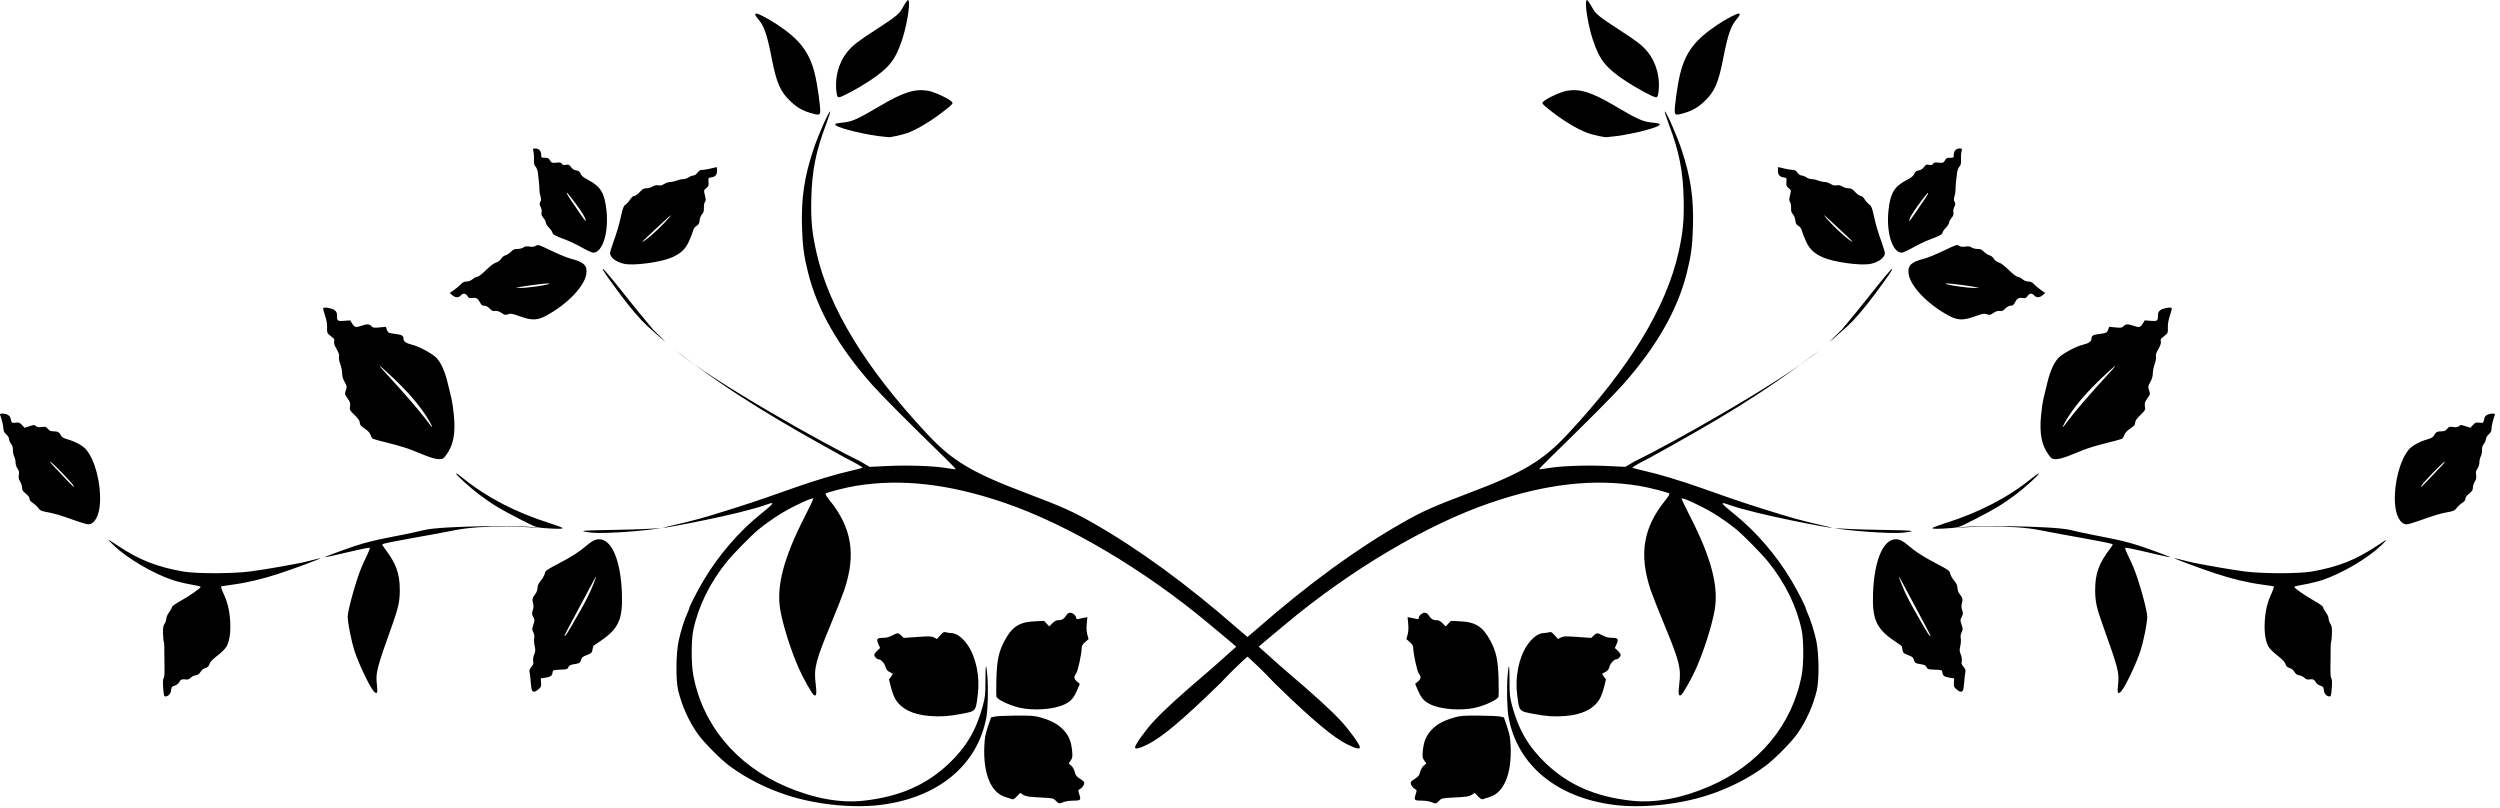
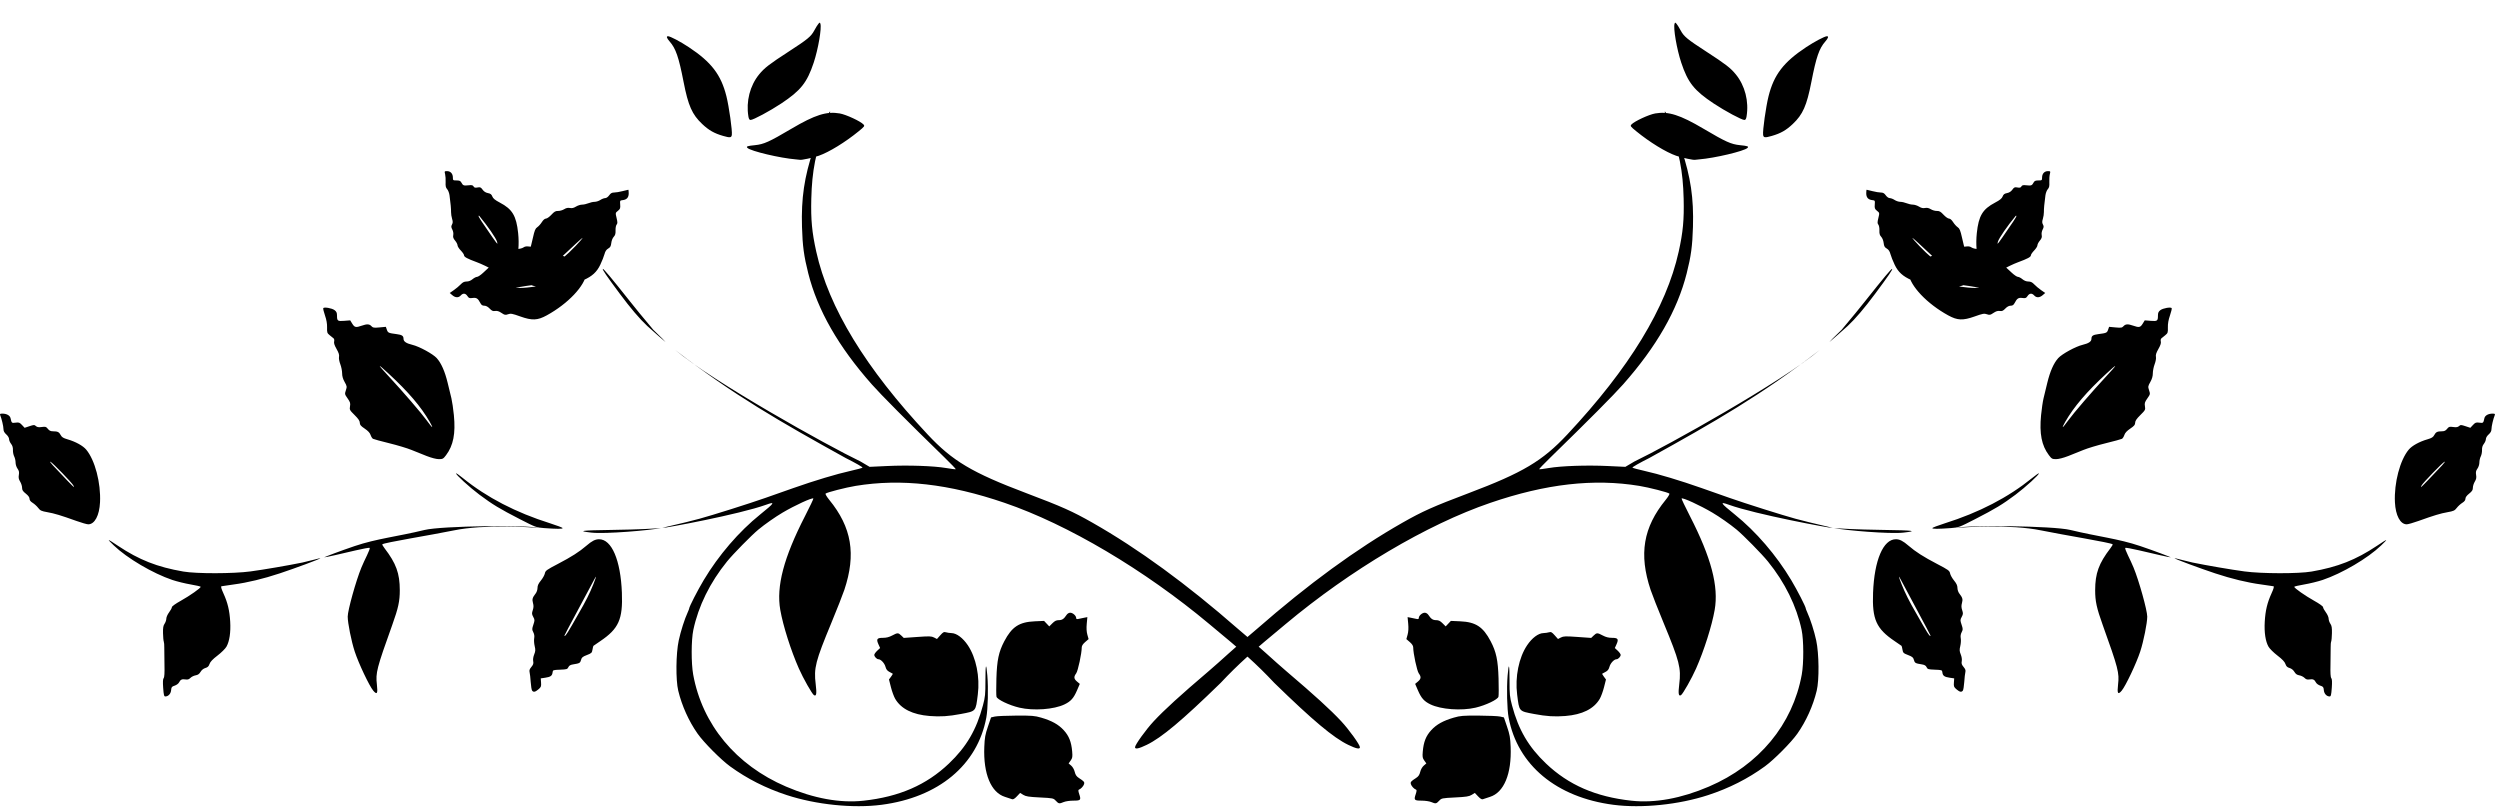
<svg xmlns="http://www.w3.org/2000/svg" xmlns:ns1="http://www.inkscape.org/namespaces/inkscape" xmlns:ns2="http://sodipodi.sourceforge.net/DTD/sodipodi-0.dtd" xmlns:xlink="http://www.w3.org/1999/xlink" width="46.64mm" height="15.071mm" viewBox="0 0 165.261 53.4" id="svg4753" version="1.1" ns1:version="0.91 r" ns2:docname="drawing-1.svg">
  <defs id="defs4755" />
  <ns2:namedview id="base" pagecolor="#ffffff" bordercolor="#666666" borderopacity="1.0" ns1:pageopacity="0.0" ns1:pageshadow="2" ns1:zoom="1" ns1:cx="-82.477886" ns1:cy="35.271421" ns1:document-units="px" ns1:current-layer="layer1" showgrid="false" fit-margin-top="0" fit-margin-left="0" fit-margin-right="0" fit-margin-bottom="0" ns1:window-width="1366" ns1:window-height="735" ns1:window-x="0" ns1:window-y="0" ns1:window-maximized="1" />
  <g ns1:label="Layer 1" ns1:groupmode="layer" id="layer1" transform="translate(-205.941,-514.234)">
    <g id="g4156" transform="matrix(0.205,0,0,0.205,205.925,514.208)">
-       <path ns2:nodetypes="csssccsscsssssssssssssssssscssssssssssssscsssscccccsscssssssssssssccssccccssscsscscccccscssscscsscscssssscsssscsscsscssscccccsscccsssssssccccssssccscccsssssscscssssssssscsscssssssscccsssscccscsssscsscsssssscccccsccccssscsssssscsscsssscsssccsccsssssssssscscsscssscccssssscsssssscsssssssccscssssssscccsssssssscccssscssssscscscsscsscsssscssssssssscscssscccsscssscssssccssscsscssssssssssscssssssssssccsccssscsscsscsscscssssssccsccssssssccsssssscsssssscsccsccsssssscssssssscccccssccsssssssssssssscsssssssscsssss" ns1:connector-curvature="0" id="path4138" d="m 414.993,216.662 c 8.999,7.658 14.152,12.357 17.571,16.028 2.508,2.692 6.036,7.59 6.036,8.38 0,0.727 -1.191,0.486 -3.775,-0.765 -4.799,-2.323 -11.384,-7.841 -23.837,-19.974 -5.642,-6.011 -10.367,-10.239 -20.922,-18.944 -20.94,-17.516 -45.635,-32.14 -66.066,-39.125 -17.916,-6.125 -33.277,-7.873 -48,-5.463 -3.148,0.515 -9.306,2.094 -9.704,2.489 -0.14,0.138 0.391,1.041 1.18,2.007 7.257,8.887 8.705,17.519 4.871,29.031 -0.499,1.499 -2.386,6.298 -4.194,10.664 -5.137,12.41 -5.684,14.55 -5.046,19.721 0.382,3.093 0.229,4.057 -0.566,3.566 -0.604,-0.374 -3.452,-5.404 -4.852,-8.571 -2.585,-5.848 -5.099,-13.767 -6.001,-18.905 -1.335,-7.603 1.111,-16.874 7.985,-30.272 1.558,-3.037 2.767,-5.588 2.687,-5.668 -0.355,-0.355 -5.916,2.198 -9.91,4.55 -2.358,1.389 -5.727,3.75 -7.826,5.485 -2.214,1.83 -8.124,7.843 -10.1,10.277 -5.492,6.763 -9.257,14.409 -10.876,22.087 -0.686,3.251 -0.708,10.738 -0.043,14.391 2.931,16.103 13.769,29.18 29.926,36.111 8.935,3.833 17.451,5.382 25.02,4.553 11.5,-1.26 20.246,-5.065 27.508,-11.97 5.666,-5.387 8.878,-10.877 10.978,-18.764 0.723,-2.717 0.806,-3.547 0.804,-8.046 -0.003,-5.352 0.246,-5.992 0.617,-1.584 0.348,4.137 0.186,10.821 -0.33,13.577 -2.862,15.294 -15.413,25.729 -33.817,28.114 -9.139,1.184 -21.061,-0.04 -30.51,-3.132 -6.779,-2.219 -12.815,-5.275 -18.3,-9.265 -2.956,-2.151 -8.482,-7.714 -10.473,-10.544 -2.834,-4.029 -5.053,-8.952 -6.242,-13.848 -0.839,-3.454 -0.756,-11.962 0.157,-16.214 0.643,-2.992 1.901,-6.925 2.921,-9.134 0.24,-0.52 0.437,-1.034 0.437,-1.143 0,-0.553 2.714,-5.856 4.689,-9.161 4.815,-8.058 11.371,-15.675 18.261,-21.217 4.623,-3.719 4.918,-4.204 1.886,-3.111 -8.689,3.135 -32.722,7.568 -33.487,7.5 0.935,-0.37 5.806,-1.306 11.951,-2.972 4.154,-1.127 16.107,-4.904 21.3,-6.731 2.062,-0.726 6.112,-2.151 9,-3.168 6.825,-2.402 13.946,-4.542 18.45,-5.544 1.98,-0.441 3.713,-0.911 3.852,-1.046 0.139,-0.135 -2.302,-1.529 -5.423,-3.098 -20.999,-11.623 -36.24,-20.348 -55.016,-34.872 12.335,10.372 49.168,30.9 59.807,35.996 l 2.92,1.72 5.63,-0.266 c 6.806,-0.321 15.071,-0.039 19.08,0.652 1.622,0.279 3.006,0.451 3.076,0.381 0.07,-0.07 -1.524,-1.735 -3.541,-3.701 -12.29,-11.976 -20.532,-20.263 -23.546,-23.674 -10.785,-12.205 -17.477,-23.9 -20.482,-35.793 -1.399,-5.538 -1.838,-8.789 -2.019,-14.939 -0.273,-9.302 0.726,-16.07 3.688,-25.003 1.518,-4.577 5.059,-12.58 5.411,-12.228 0.085,0.085 -0.523,1.96 -1.351,4.168 -3.329,8.883 -4.525,14.917 -4.748,23.945 -0.167,6.795 0.208,10.795 1.602,17.084 3.997,18.028 15.91,37.575 35.926,58.945 8.016,8.558 14.316,12.304 31.834,18.924 11.452,4.328 14.859,5.851 21.327,9.529 14.809,8.423 30.399,19.802 46.874,34.213 7.927,6.62 11.151,9.861 15.741,13.766 z m -74.45,41.684 c -0.783,-0.839 -0.877,-0.858 -5.145,-1.074 -3.627,-0.183 -4.515,-0.323 -5.357,-0.842 l -1.01,-0.622 -1.051,1.114 c -0.711,0.754 -1.209,1.051 -1.54,0.92 -0.269,-0.107 -1.302,-0.449 -2.297,-0.759 -4.513,-1.41 -7.01,-7.443 -6.665,-16.1 0.119,-2.997 0.295,-3.987 1.157,-6.526 l 1.016,-2.993 1.2,-0.278 c 0.66,-0.153 3.765,-0.291 6.9,-0.307 5.082,-0.026 5.954,0.044 8.04,0.649 3.436,0.996 5.602,2.201 7.303,4.062 1.694,1.853 2.449,3.76 2.717,6.856 0.15,1.74 0.088,2.115 -0.488,2.923 l -0.66,0.927 0.827,0.711 c 0.491,0.422 0.956,1.242 1.144,2.018 0.239,0.984 0.576,1.474 1.367,1.986 1.667,1.078 1.84,1.288 1.637,1.988 -0.188,0.649 -1.048,1.555 -1.674,1.764 -0.228,0.076 -0.191,0.518 0.12,1.438 0.647,1.915 0.482,2.1 -1.879,2.1 -1.127,0 -2.511,0.2 -3.108,0.45 -1.457,0.609 -1.633,0.581 -2.553,-0.404 z m -40.693,-27.342 c -5.486,-0.438 -9.204,-2.292 -11.106,-5.537 -0.413,-0.705 -1.034,-2.397 -1.378,-3.76 l -0.627,-2.478 0.657,-0.888 c 0.361,-0.489 0.611,-0.928 0.555,-0.977 -0.056,-0.049 -0.535,-0.309 -1.065,-0.578 -0.706,-0.359 -1.049,-0.806 -1.282,-1.672 -0.311,-1.154 -1.497,-2.414 -2.273,-2.414 -0.531,0 -1.331,-0.842 -1.331,-1.401 0,-0.252 0.424,-0.854 0.941,-1.338 l 0.941,-0.879 -0.53,-1.175 c -0.766,-1.7 -0.493,-2.107 1.415,-2.107 1.117,0 2.004,-0.222 2.996,-0.75 1.752,-0.933 1.964,-0.932 2.95,0.013 l 0.796,0.763 4.409,-0.313 c 3.886,-0.276 4.521,-0.255 5.352,0.174 l 0.943,0.487 1.068,-1.199 c 0.906,-1.017 1.182,-1.164 1.818,-0.967 0.412,0.128 1.233,0.246 1.824,0.262 1.636,0.046 3.657,1.56 5.251,3.935 2.672,3.983 3.926,10.186 3.209,15.874 -0.702,5.57 -0.492,5.329 -5.483,6.279 -3.941,0.75 -6.601,0.921 -10.05,0.646 z m 28.95,-2.685 c -3.298,-0.772 -7.163,-2.619 -7.393,-3.532 -0.1,-0.399 -0.113,-3.045 -0.028,-5.881 0.176,-5.896 0.745,-8.581 2.542,-12.002 2.45,-4.664 4.809,-6.208 9.828,-6.431 l 3,-0.134 0.839,0.887 0.839,0.887 1.006,-1.006 c 0.761,-0.761 1.264,-1.006 2.065,-1.006 1.069,0 1.659,-0.398 2.507,-1.692 0.273,-0.416 0.759,-0.708 1.179,-0.708 0.818,0 1.915,0.965 1.915,1.685 0,0.374 0.188,0.442 0.825,0.298 0.454,-0.103 1.266,-0.272 1.806,-0.375 l 0.981,-0.188 -0.198,2.129 c -0.132,1.42 -0.066,2.6 0.198,3.543 l 0.396,1.414 -1.104,0.954 c -0.728,0.629 -1.104,1.212 -1.104,1.711 0,1.908 -1.218,7.607 -1.792,8.383 -0.834,1.128 -0.767,1.767 0.276,2.647 l 0.89,0.75 -0.905,2.1 c -1.078,2.501 -1.985,3.52 -4.01,4.503 -3.394,1.648 -10.004,2.132 -14.559,1.066 z M 52.695,221.956 c -0.137,-1.926 -0.089,-2.872 0.159,-3.171 0.244,-0.294 0.325,-1.656 0.259,-4.381 -0.052,-2.175 -0.08,-4.629 -0.061,-5.454 0.018,-0.825 -0.055,-1.702 -0.163,-1.95 -0.108,-0.247 -0.218,-1.462 -0.244,-2.7 -0.037,-1.75 0.075,-2.427 0.504,-3.046 0.303,-0.438 0.555,-1.18 0.56,-1.65 0.005,-0.472 0.407,-1.381 0.9,-2.032 0.49,-0.648 0.892,-1.391 0.892,-1.65 2.04e-4,-0.285 1.152,-1.113 2.905,-2.091 2.867,-1.599 6.395,-4.073 6.395,-4.486 0,-0.117 -1.448,-0.457 -3.218,-0.757 -1.77,-0.299 -4.427,-0.95 -5.906,-1.445 -6.276,-2.103 -14.636,-7.027 -18.889,-11.126 -2.405,-2.318 -2.287,-2.31 1.312,0.091 6.846,4.565 12.659,6.856 21.098,8.315 4.223,0.73 16.105,0.709 21.652,-0.038 4.327,-0.583 12.207,-1.935 16.772,-2.876 1.635,-0.337 5.729,-1.467 5.796,-1.399 0.177,0.177 -8.385,3.331 -13.102,4.893 -5.327,1.764 -10.449,3 -14.866,3.585 -1.98,0.262 -3.763,0.524 -3.962,0.581 -0.246,0.071 -0.041,0.806 0.639,2.293 1.37,2.998 1.978,5.541 2.183,9.126 0.198,3.483 -0.227,6.323 -1.208,8.062 -0.358,0.634 -1.657,1.922 -2.886,2.862 -1.569,1.2 -2.336,2.01 -2.575,2.72 -0.257,0.762 -0.585,1.081 -1.333,1.296 -0.619,0.178 -1.205,0.644 -1.557,1.241 -0.406,0.688 -0.85,1.003 -1.584,1.122 -0.561,0.091 -1.316,0.461 -1.677,0.822 -0.497,0.497 -0.891,0.618 -1.623,0.499 -1.119,-0.182 -1.583,0.04 -2.068,0.988 -0.191,0.374 -0.82,0.831 -1.398,1.016 -0.924,0.295 -1.061,0.47 -1.143,1.456 -0.096,1.153 -0.907,2.03 -1.879,2.03 -0.401,0 -0.523,-0.489 -0.683,-2.744 z m 67.749,0.888 c -1.273,-1.506 -4.753,-8.853 -5.985,-12.636 -1.09,-3.345 -2.26,-9.181 -2.258,-11.262 0.001,-2.019 2.667,-11.574 4.407,-15.795 0.408,-0.99 1.227,-2.778 1.819,-3.973 0.593,-1.195 0.982,-2.268 0.866,-2.384 -0.116,-0.116 -2.131,0.242 -4.477,0.796 -5.004,1.181 -9.669,2.257 -10.224,2.257 0.379,-0.215 5.131,-2.04 9.858,-3.638 7.129,-2.41 13.627,-3.032 22.527,-5.191 5.61,-1.361 33.954,-1.64 36.705,-0.644 -2.261,-0.262 -17.397,-1.255 -27.272,0.786 -6.998,1.446 -22.496,3.927 -23.058,4.489 -0.075,0.075 0.253,0.646 0.73,1.269 3.742,4.886 4.905,8.09 4.912,13.534 0.005,3.516 -0.476,5.735 -2.417,11.15 -5.039,14.059 -5.406,15.483 -4.968,19.242 0.341,2.926 0.045,3.433 -1.167,2.001 z m 51.224,-0.018 c -0.168,-0.206 -0.375,-1.455 -0.461,-2.775 -0.086,-1.32 -0.246,-2.748 -0.356,-3.172 -0.151,-0.582 -0.01,-0.999 0.574,-1.692 0.607,-0.721 0.734,-1.12 0.589,-1.844 -0.114,-0.57 0.008,-1.407 0.319,-2.183 0.425,-1.063 0.449,-1.485 0.154,-2.716 -0.192,-0.802 -0.262,-1.923 -0.156,-2.491 0.13,-0.691 0.035,-1.341 -0.286,-1.961 -0.441,-0.853 -0.44,-1.049 0.021,-2.435 0.473,-1.425 0.471,-1.562 -0.038,-2.507 -0.472,-0.876 -0.491,-1.145 -0.153,-2.167 0.288,-0.872 0.305,-1.458 0.068,-2.316 -0.335,-1.215 -0.189,-1.722 0.903,-3.129 0.305,-0.394 0.555,-1.181 0.555,-1.75 0,-0.745 0.305,-1.406 1.088,-2.362 0.599,-0.731 1.176,-1.766 1.283,-2.3 0.178,-0.892 0.528,-1.146 4.237,-3.081 4.329,-2.259 6.905,-3.904 9.141,-5.84 1.787,-1.546 2.874,-2.102 4.112,-2.1 4.071,0.005 6.946,6.753 7.35,17.249 0.33,8.566 -1.024,11.599 -6.96,15.6 -1.155,0.778 -2.155,1.467 -2.222,1.529 -0.067,0.063 -0.203,0.616 -0.303,1.229 -0.166,1.022 -0.317,1.166 -1.811,1.737 -1.367,0.522 -1.67,0.775 -1.876,1.57 -0.256,0.988 -0.484,1.117 -2.524,1.434 -0.906,0.141 -1.323,0.383 -1.563,0.909 -0.298,0.654 -0.532,0.725 -2.664,0.805 -2.286,0.086 -2.339,0.106 -2.43,0.891 -0.124,1.076 -0.646,1.451 -2.365,1.702 l -1.442,0.21 0.095,1.373 c 0.085,1.227 -0.005,1.458 -0.848,2.167 -1.041,0.876 -1.568,0.985 -2.029,0.419 z m 11.539,-18.9 c 0.448,-0.701 1.031,-1.68 1.296,-2.175 0.264,-0.495 1.255,-2.231 2.201,-3.857 2.199,-3.779 3.567,-6.502 4.696,-9.345 1.095,-2.755 1.133,-3.207 0.101,-1.198 -0.424,0.825 -2.712,5.107 -5.086,9.516 -2.374,4.409 -4.316,8.088 -4.316,8.175 0,0.414 0.362,0.049 1.108,-1.116 z M 190.8,171.868 c -4.782,-0.54 -3.387,-0.723 6.6,-0.868 9.565,-0.139 13.545,-0.434 15.786,-0.596 -3.58,0.73 -17.877,1.973 -22.386,1.464 z m -15.3,-1.46 c -2.475,-0.182 -2.705,-0.268 -7.8,-2.885 -6.529,-3.354 -8.773,-4.712 -13.005,-7.87 -3.189,-2.38 -7.826,-6.623 -7.545,-6.904 0.073,-0.073 1.048,0.609 2.166,1.515 7.762,6.286 17.077,11.114 28.227,14.629 2.176,0.686 3.957,1.373 3.957,1.527 0,0.297 -1.855,0.294 -6,-0.012 z M 24.75,168.118 c -5.075,-1.819 -7.113,-2.434 -9.4,-2.837 -1.924,-0.338 -2.295,-0.511 -2.957,-1.38 -0.417,-0.546 -1.215,-1.276 -1.775,-1.622 -0.687,-0.425 -1.018,-0.857 -1.018,-1.329 0,-0.459 -0.414,-1.028 -1.2,-1.651 -0.946,-0.75 -1.2,-1.151 -1.201,-1.9 -6.3e-4,-0.522 -0.279,-1.406 -0.62,-1.964 -0.473,-0.776 -0.573,-1.286 -0.424,-2.168 0.152,-0.902 0.058,-1.345 -0.43,-2.032 -0.359,-0.504 -0.625,-1.344 -0.625,-1.972 0,-0.601 -0.202,-1.484 -0.449,-1.961 -0.247,-0.477 -0.428,-1.4 -0.402,-2.052 0.032,-0.812 -0.157,-1.444 -0.601,-2.008 -0.356,-0.453 -0.648,-1.142 -0.648,-1.531 0,-0.408 -0.381,-1.047 -0.9,-1.509 -0.629,-0.561 -0.901,-1.08 -0.904,-1.727 -0.003,-0.875 -0.573,-3.303 -1.045,-4.45 -0.178,-0.433 -0.054,-0.525 0.702,-0.525 1.37,0 2.438,0.6 2.628,1.476 0.345,1.588 0.369,1.609 1.633,1.44 1.059,-0.142 1.308,-0.051 2.055,0.748 l 0.85,0.91 1.557,-0.517 c 1.43,-0.475 1.601,-0.478 2.089,-0.036 0.4,0.362 0.868,0.435 1.883,0.296 1.211,-0.166 1.416,-0.104 1.968,0.599 0.457,0.58 0.891,0.784 1.674,0.784 1.474,0 1.961,0.242 2.471,1.229 0.342,0.662 0.834,0.969 2.164,1.352 2.611,0.752 5.002,2.068 6.056,3.332 2.828,3.391 4.752,10.719 4.454,16.968 -0.204,4.272 -1.728,7.123 -3.804,7.115 -0.431,-0.002 -2.135,-0.487 -3.785,-1.079 z m -1.037,-11.495 c -0.45,-0.84 -6.595,-7.194 -7.334,-7.583 -0.346,-0.182 -0.01,0.331 0.745,1.139 3.35,3.586 6.664,7.02 6.776,7.02 0.067,0 -0.017,-0.259 -0.187,-0.576 z M 137.7,147.185 c -1.403,-0.547 -3.63,-1.439 -4.95,-1.982 -1.32,-0.543 -4.549,-1.515 -7.176,-2.159 -2.627,-0.644 -4.977,-1.284 -5.223,-1.422 -0.246,-0.138 -0.594,-0.697 -0.774,-1.242 -0.224,-0.679 -0.824,-1.326 -1.902,-2.049 -1.261,-0.846 -1.575,-1.221 -1.575,-1.881 0,-0.602 -0.452,-1.272 -1.676,-2.487 -1.601,-1.588 -1.667,-1.715 -1.48,-2.826 0.169,-1 0.06,-1.356 -0.775,-2.541 -0.946,-1.342 -0.96,-1.41 -0.562,-2.618 0.388,-1.174 0.366,-1.317 -0.399,-2.679 -0.552,-0.981 -0.808,-1.875 -0.808,-2.816 0,-0.758 -0.263,-2.071 -0.585,-2.918 -0.345,-0.908 -0.516,-1.886 -0.417,-2.383 0.123,-0.613 -0.094,-1.302 -0.794,-2.526 -0.671,-1.173 -0.908,-1.902 -0.781,-2.406 0.107,-0.425 0.026,-0.85 -0.196,-1.03 -0.207,-0.169 -0.771,-0.626 -1.253,-1.017 -0.803,-0.651 -0.872,-0.859 -0.826,-2.482 0.034,-1.199 -0.183,-2.45 -0.672,-3.87 -0.397,-1.154 -0.649,-2.216 -0.56,-2.36 0.271,-0.438 2.802,0.004 3.643,0.637 0.616,0.464 0.791,0.853 0.791,1.758 0,1.729 0.188,1.864 2.349,1.691 l 1.906,-0.153 0.672,1.087 c 0.746,1.207 1.161,1.294 3.023,0.637 1.712,-0.604 2.501,-0.567 3.148,0.148 0.478,0.528 0.783,0.576 2.597,0.407 l 2.056,-0.191 0.329,0.945 c 0.345,0.989 0.515,1.065 3.119,1.403 1.764,0.229 2.25,0.557 2.25,1.518 0,0.872 0.875,1.468 2.85,1.939 2.233,0.533 6.639,2.935 7.859,4.285 1.455,1.611 2.627,4.264 3.531,7.996 l 1.205,4.974 c 0.243,1.003 0.601,3.446 0.795,5.429 0.58,5.925 -0.173,9.773 -2.522,12.894 -0.888,1.18 -1.078,1.285 -2.317,1.284 -0.814,-3e-4 -2.362,-0.395 -3.9,-0.995 z m 0.945,-11.043 c -2.818,-4.884 -6.872,-9.636 -13.258,-15.543 -3.821,-3.534 -3.795,-3.246 0.084,0.929 4.578,4.928 10.45,11.742 12.18,14.134 0.92,1.272 1.727,2.259 1.793,2.193 0.066,-0.066 -0.293,-0.837 -0.799,-1.713 z m 70.125,-30.929 c -2.417,-2.249 -5.414,-5.771 -8.862,-10.413 -4.239,-5.708 -5.646,-7.763 -5.447,-7.961 0.183,-0.183 2.71,2.833 8.681,10.361 2.029,2.558 4.509,5.595 5.513,6.75 1.004,1.155 1.879,2.308 2.052,2.475 3.172,3.054 3.254,3.187 3.987,4.003 -0.414,-0.328 -4.852,-4.216 -5.925,-5.214 z m -40.908,-3.045 c -2.64,-0.938 -3.1,-1.021 -3.957,-0.712 -0.865,0.313 -1.092,0.267 -2.112,-0.424 -0.814,-0.552 -1.403,-0.734 -2.043,-0.632 -0.718,0.114 -1.078,-0.043 -1.781,-0.779 -0.572,-0.598 -1.175,-0.922 -1.717,-0.922 -0.62,0 -0.953,-0.226 -1.287,-0.872 -0.766,-1.481 -1.241,-1.788 -2.503,-1.619 -0.996,0.134 -1.22,0.049 -1.663,-0.628 -0.612,-0.935 -1.407,-1.002 -2.149,-0.182 -0.72,0.796 -1.732,0.758 -2.732,-0.102 l -0.816,-0.702 1.324,-0.918 c 0.728,-0.505 1.721,-1.337 2.205,-1.848 0.651,-0.687 1.149,-0.93 1.907,-0.93 0.656,0 1.347,-0.27 1.917,-0.75 0.49,-0.412 1.145,-0.75 1.454,-0.75 0.31,0 1.211,-0.608 2.002,-1.352 2.761,-2.593 3.246,-2.97 4.289,-3.329 0.599,-0.206 1.25,-0.722 1.516,-1.2 0.269,-0.483 0.845,-0.937 1.361,-1.071 0.492,-0.128 1.287,-0.641 1.765,-1.14 0.691,-0.721 1.123,-0.908 2.097,-0.908 0.675,0 1.536,-0.216 1.914,-0.481 0.507,-0.355 1.031,-0.429 2.003,-0.284 0.949,0.142 1.512,0.069 2.02,-0.264 0.669,-0.438 0.922,-0.357 4.995,1.605 2.36,1.137 5.171,2.288 6.246,2.558 4.192,1.053 5.376,2.172 5.05,4.776 -0.502,4.015 -5.935,9.752 -12.791,13.508 -2.977,1.631 -4.714,1.702 -8.514,0.351 z m 5.033,-9.658 c 3.55,-0.517 5.227,-0.956 3.792,-0.992 -0.886,-0.022 -7.011,0.762 -8.988,1.15 l -1.35,0.265 1.595,0.033 c 0.877,0.018 3.105,-0.187 4.95,-0.456 z m 28.485,-7.307 c -2.64,-0.563 -4.587,-2.053 -4.576,-3.5 0.002,-0.305 0.417,-1.701 0.922,-3.104 1.321,-3.67 1.937,-5.76 2.676,-9.086 0.536,-2.412 0.787,-3.024 1.406,-3.43 0.414,-0.272 1.079,-1.009 1.477,-1.639 0.45,-0.713 0.953,-1.145 1.331,-1.145 0.335,0 1.126,-0.561 1.759,-1.247 0.931,-1.008 1.344,-1.241 2.157,-1.218 0.553,0.016 1.43,-0.233 1.948,-0.554 0.657,-0.406 1.222,-0.526 1.865,-0.398 0.659,0.132 1.216,0.003 1.949,-0.45 0.564,-0.349 1.454,-0.634 1.976,-0.634 0.522,0 1.434,-0.203 2.026,-0.45 0.592,-0.247 1.499,-0.451 2.015,-0.452 0.516,-0.001 1.343,-0.27 1.838,-0.598 0.495,-0.328 1.195,-0.597 1.555,-0.598 0.383,-0.001 0.92,-0.375 1.295,-0.902 0.485,-0.681 0.876,-0.9 1.607,-0.9 0.532,0 1.744,-0.203 2.694,-0.45 0.95,-0.247 1.789,-0.45 1.863,-0.45 0.074,0 0.135,0.519 0.135,1.154 0,1.343 -0.627,2.049 -1.95,2.196 -0.869,0.097 -0.896,0.146 -0.797,1.441 0.089,1.168 -0.004,1.427 -0.728,2.004 -0.829,0.661 -0.83,0.666 -0.432,2.323 0.329,1.371 0.33,1.744 0.005,2.135 -0.221,0.266 -0.371,1.082 -0.341,1.861 0.04,1.051 -0.102,1.552 -0.587,2.068 -0.37,0.394 -0.701,1.231 -0.786,1.987 -0.117,1.04 -0.321,1.406 -0.997,1.794 -0.593,0.34 -0.953,0.881 -1.192,1.787 -0.188,0.715 -0.803,2.266 -1.367,3.448 -1.109,2.325 -2.617,3.712 -5.356,4.923 -3.549,1.57 -12.268,2.75 -15.392,2.083 z m 10.668,-10.953 c 1.386,-1.319 3.077,-3.074 3.758,-3.9 1.053,-1.278 0.836,-1.135 -1.459,0.959 -1.483,1.353 -3.844,3.556 -5.246,4.896 -2.226,2.127 -2.361,2.31 -1.061,1.44 0.819,-0.548 2.623,-2.076 4.009,-3.395 z m -24.292,5.706 c -1.581,-0.903 -3.974,-2.048 -5.317,-2.543 -3.231,-1.191 -4.239,-1.735 -4.239,-2.287 0,-0.251 -0.472,-0.944 -1.05,-1.538 -0.578,-0.595 -1.05,-1.345 -1.05,-1.667 0,-0.322 -0.349,-1.001 -0.777,-1.509 -0.589,-0.7 -0.735,-1.132 -0.603,-1.79 0.104,-0.522 -0.016,-1.232 -0.302,-1.786 -0.394,-0.762 -0.411,-1.04 -0.098,-1.626 0.295,-0.552 0.301,-0.952 0.026,-1.834 -0.193,-0.62 -0.343,-1.601 -0.332,-2.178 0.019,-1.035 -0.139,-2.756 -0.495,-5.4 -0.1,-0.743 -0.442,-1.633 -0.759,-1.979 -0.448,-0.488 -0.559,-0.992 -0.497,-2.25 0.044,-0.892 -0.03,-2.06 -0.165,-2.596 -0.234,-0.934 -0.208,-0.975 0.632,-0.975 1.114,0 1.87,0.828 1.87,2.049 0,0.909 0.054,0.951 1.189,0.951 0.928,0 1.268,0.148 1.545,0.675 0.508,0.965 0.759,1.063 2.282,0.892 1.085,-0.122 1.42,-0.048 1.652,0.368 0.224,0.4 0.523,0.478 1.285,0.335 0.863,-0.162 1.076,-0.069 1.632,0.711 0.423,0.594 1.004,0.966 1.718,1.1 0.83,0.156 1.156,0.406 1.412,1.084 0.246,0.651 0.882,1.17 2.432,1.984 4.03,2.116 5.306,4.242 5.895,9.819 0.761,7.216 -1.262,13.633 -4.299,13.633 -0.392,0 -2.007,-0.739 -3.588,-1.643 z m 1.073,-9.232 c -0.379,-1.208 -2.994,-4.998 -5.725,-8.3 -0.057,-0.069 -0.161,-0.067 -0.231,0.003 -0.07,0.07 0.371,0.869 0.981,1.775 2.93,4.354 4.926,7.197 5.05,7.197 0.076,0 0.042,-0.304 -0.074,-0.675 z m 96.321,-26.52 c -4.949,-0.389 -14.523,-2.658 -15.551,-3.686 -0.496,-0.496 -0.109,-0.639 2.424,-0.894 2.859,-0.288 4.574,-1.062 11.777,-5.316 7.556,-4.462 11.315,-5.651 15.54,-4.915 2.046,0.356 6.741,2.536 7.667,3.559 0.447,0.494 0.343,0.64 -1.551,2.188 -4.323,3.532 -9.544,6.737 -12.863,7.896 -1.812,0.633 -5.639,1.456 -6.093,1.31 -0.083,-0.026 -0.69,-0.091 -1.35,-0.142 z m -23.401,-7.56 c -2.875,-0.829 -4.602,-1.811 -6.751,-3.838 -3.257,-3.072 -4.512,-5.908 -6.004,-13.567 -1.569,-8.054 -2.509,-10.783 -4.494,-13.044 -0.954,-1.087 -1.143,-1.697 -0.526,-1.696 0.702,4.5e-4 3.967,1.717 6.675,3.509 7.301,4.831 10.412,8.883 12.154,15.831 0.853,3.403 1.94,11.129 1.752,12.458 -0.133,0.94 -0.565,0.994 -2.806,0.348 z m 8.143,-6.27 c -0.804,-4.867 0.496,-9.951 3.475,-13.586 1.703,-2.078 3.323,-3.328 9.484,-7.318 6.171,-3.997 7.246,-4.883 8.292,-6.841 0.464,-0.869 1.056,-1.825 1.315,-2.125 0.428,-0.495 0.486,-0.5 0.644,-0.05 0.473,1.35 -0.699,8.198 -2.153,12.57 -2.138,6.432 -4.174,8.992 -10.468,13.166 -3.663,2.429 -9.028,5.309 -9.891,5.309 -0.359,0 -0.568,-0.336 -0.699,-1.125 z" style="fill:#000000" />
+       <path ns2:nodetypes="csssccsscsssssssssssssssssscssssssssssssscsssscccccsscssssssssssssccssccccssscsscscccccscssscscsscscssssscsssscsscsscssscccccsscccsssssssccccssssccscccsssssscscssssssssscsscssssssscccsssscccscsssscsscsssssscccccsccccssscsssssscsscsssscsssccsccsssssssssscscsscssscccssssscsssssscsssssssccscssssssscccsssssssscccssscssssscscscsscsscsssscssssssssscscssscccsscssscssssccssscsscssssssssssscssssssssssccsccssscsscsscsscscssssssccsccssssssccsssssscsssssscsccsccsssssscssssssscccccssccsssssssssssssscsssssssscsssss" ns1:connector-curvature="0" id="path4138" d="m 414.993,216.662 c 8.999,7.658 14.152,12.357 17.571,16.028 2.508,2.692 6.036,7.59 6.036,8.38 0,0.727 -1.191,0.486 -3.775,-0.765 -4.799,-2.323 -11.384,-7.841 -23.837,-19.974 -5.642,-6.011 -10.367,-10.239 -20.922,-18.944 -20.94,-17.516 -45.635,-32.14 -66.066,-39.125 -17.916,-6.125 -33.277,-7.873 -48,-5.463 -3.148,0.515 -9.306,2.094 -9.704,2.489 -0.14,0.138 0.391,1.041 1.18,2.007 7.257,8.887 8.705,17.519 4.871,29.031 -0.499,1.499 -2.386,6.298 -4.194,10.664 -5.137,12.41 -5.684,14.55 -5.046,19.721 0.382,3.093 0.229,4.057 -0.566,3.566 -0.604,-0.374 -3.452,-5.404 -4.852,-8.571 -2.585,-5.848 -5.099,-13.767 -6.001,-18.905 -1.335,-7.603 1.111,-16.874 7.985,-30.272 1.558,-3.037 2.767,-5.588 2.687,-5.668 -0.355,-0.355 -5.916,2.198 -9.91,4.55 -2.358,1.389 -5.727,3.75 -7.826,5.485 -2.214,1.83 -8.124,7.843 -10.1,10.277 -5.492,6.763 -9.257,14.409 -10.876,22.087 -0.686,3.251 -0.708,10.738 -0.043,14.391 2.931,16.103 13.769,29.18 29.926,36.111 8.935,3.833 17.451,5.382 25.02,4.553 11.5,-1.26 20.246,-5.065 27.508,-11.97 5.666,-5.387 8.878,-10.877 10.978,-18.764 0.723,-2.717 0.806,-3.547 0.804,-8.046 -0.003,-5.352 0.246,-5.992 0.617,-1.584 0.348,4.137 0.186,10.821 -0.33,13.577 -2.862,15.294 -15.413,25.729 -33.817,28.114 -9.139,1.184 -21.061,-0.04 -30.51,-3.132 -6.779,-2.219 -12.815,-5.275 -18.3,-9.265 -2.956,-2.151 -8.482,-7.714 -10.473,-10.544 -2.834,-4.029 -5.053,-8.952 -6.242,-13.848 -0.839,-3.454 -0.756,-11.962 0.157,-16.214 0.643,-2.992 1.901,-6.925 2.921,-9.134 0.24,-0.52 0.437,-1.034 0.437,-1.143 0,-0.553 2.714,-5.856 4.689,-9.161 4.815,-8.058 11.371,-15.675 18.261,-21.217 4.623,-3.719 4.918,-4.204 1.886,-3.111 -8.689,3.135 -32.722,7.568 -33.487,7.5 0.935,-0.37 5.806,-1.306 11.951,-2.972 4.154,-1.127 16.107,-4.904 21.3,-6.731 2.062,-0.726 6.112,-2.151 9,-3.168 6.825,-2.402 13.946,-4.542 18.45,-5.544 1.98,-0.441 3.713,-0.911 3.852,-1.046 0.139,-0.135 -2.302,-1.529 -5.423,-3.098 -20.999,-11.623 -36.24,-20.348 -55.016,-34.872 12.335,10.372 49.168,30.9 59.807,35.996 l 2.92,1.72 5.63,-0.266 c 6.806,-0.321 15.071,-0.039 19.08,0.652 1.622,0.279 3.006,0.451 3.076,0.381 0.07,-0.07 -1.524,-1.735 -3.541,-3.701 -12.29,-11.976 -20.532,-20.263 -23.546,-23.674 -10.785,-12.205 -17.477,-23.9 -20.482,-35.793 -1.399,-5.538 -1.838,-8.789 -2.019,-14.939 -0.273,-9.302 0.726,-16.07 3.688,-25.003 1.518,-4.577 5.059,-12.58 5.411,-12.228 0.085,0.085 -0.523,1.96 -1.351,4.168 -3.329,8.883 -4.525,14.917 -4.748,23.945 -0.167,6.795 0.208,10.795 1.602,17.084 3.997,18.028 15.91,37.575 35.926,58.945 8.016,8.558 14.316,12.304 31.834,18.924 11.452,4.328 14.859,5.851 21.327,9.529 14.809,8.423 30.399,19.802 46.874,34.213 7.927,6.62 11.151,9.861 15.741,13.766 z m -74.45,41.684 c -0.783,-0.839 -0.877,-0.858 -5.145,-1.074 -3.627,-0.183 -4.515,-0.323 -5.357,-0.842 l -1.01,-0.622 -1.051,1.114 c -0.711,0.754 -1.209,1.051 -1.54,0.92 -0.269,-0.107 -1.302,-0.449 -2.297,-0.759 -4.513,-1.41 -7.01,-7.443 -6.665,-16.1 0.119,-2.997 0.295,-3.987 1.157,-6.526 l 1.016,-2.993 1.2,-0.278 c 0.66,-0.153 3.765,-0.291 6.9,-0.307 5.082,-0.026 5.954,0.044 8.04,0.649 3.436,0.996 5.602,2.201 7.303,4.062 1.694,1.853 2.449,3.76 2.717,6.856 0.15,1.74 0.088,2.115 -0.488,2.923 l -0.66,0.927 0.827,0.711 c 0.491,0.422 0.956,1.242 1.144,2.018 0.239,0.984 0.576,1.474 1.367,1.986 1.667,1.078 1.84,1.288 1.637,1.988 -0.188,0.649 -1.048,1.555 -1.674,1.764 -0.228,0.076 -0.191,0.518 0.12,1.438 0.647,1.915 0.482,2.1 -1.879,2.1 -1.127,0 -2.511,0.2 -3.108,0.45 -1.457,0.609 -1.633,0.581 -2.553,-0.404 z m -40.693,-27.342 c -5.486,-0.438 -9.204,-2.292 -11.106,-5.537 -0.413,-0.705 -1.034,-2.397 -1.378,-3.76 l -0.627,-2.478 0.657,-0.888 c 0.361,-0.489 0.611,-0.928 0.555,-0.977 -0.056,-0.049 -0.535,-0.309 -1.065,-0.578 -0.706,-0.359 -1.049,-0.806 -1.282,-1.672 -0.311,-1.154 -1.497,-2.414 -2.273,-2.414 -0.531,0 -1.331,-0.842 -1.331,-1.401 0,-0.252 0.424,-0.854 0.941,-1.338 l 0.941,-0.879 -0.53,-1.175 c -0.766,-1.7 -0.493,-2.107 1.415,-2.107 1.117,0 2.004,-0.222 2.996,-0.75 1.752,-0.933 1.964,-0.932 2.95,0.013 l 0.796,0.763 4.409,-0.313 c 3.886,-0.276 4.521,-0.255 5.352,0.174 l 0.943,0.487 1.068,-1.199 c 0.906,-1.017 1.182,-1.164 1.818,-0.967 0.412,0.128 1.233,0.246 1.824,0.262 1.636,0.046 3.657,1.56 5.251,3.935 2.672,3.983 3.926,10.186 3.209,15.874 -0.702,5.57 -0.492,5.329 -5.483,6.279 -3.941,0.75 -6.601,0.921 -10.05,0.646 z m 28.95,-2.685 c -3.298,-0.772 -7.163,-2.619 -7.393,-3.532 -0.1,-0.399 -0.113,-3.045 -0.028,-5.881 0.176,-5.896 0.745,-8.581 2.542,-12.002 2.45,-4.664 4.809,-6.208 9.828,-6.431 l 3,-0.134 0.839,0.887 0.839,0.887 1.006,-1.006 c 0.761,-0.761 1.264,-1.006 2.065,-1.006 1.069,0 1.659,-0.398 2.507,-1.692 0.273,-0.416 0.759,-0.708 1.179,-0.708 0.818,0 1.915,0.965 1.915,1.685 0,0.374 0.188,0.442 0.825,0.298 0.454,-0.103 1.266,-0.272 1.806,-0.375 l 0.981,-0.188 -0.198,2.129 c -0.132,1.42 -0.066,2.6 0.198,3.543 l 0.396,1.414 -1.104,0.954 c -0.728,0.629 -1.104,1.212 -1.104,1.711 0,1.908 -1.218,7.607 -1.792,8.383 -0.834,1.128 -0.767,1.767 0.276,2.647 l 0.89,0.75 -0.905,2.1 c -1.078,2.501 -1.985,3.52 -4.01,4.503 -3.394,1.648 -10.004,2.132 -14.559,1.066 z M 52.695,221.956 c -0.137,-1.926 -0.089,-2.872 0.159,-3.171 0.244,-0.294 0.325,-1.656 0.259,-4.381 -0.052,-2.175 -0.08,-4.629 -0.061,-5.454 0.018,-0.825 -0.055,-1.702 -0.163,-1.95 -0.108,-0.247 -0.218,-1.462 -0.244,-2.7 -0.037,-1.75 0.075,-2.427 0.504,-3.046 0.303,-0.438 0.555,-1.18 0.56,-1.65 0.005,-0.472 0.407,-1.381 0.9,-2.032 0.49,-0.648 0.892,-1.391 0.892,-1.65 2.04e-4,-0.285 1.152,-1.113 2.905,-2.091 2.867,-1.599 6.395,-4.073 6.395,-4.486 0,-0.117 -1.448,-0.457 -3.218,-0.757 -1.77,-0.299 -4.427,-0.95 -5.906,-1.445 -6.276,-2.103 -14.636,-7.027 -18.889,-11.126 -2.405,-2.318 -2.287,-2.31 1.312,0.091 6.846,4.565 12.659,6.856 21.098,8.315 4.223,0.73 16.105,0.709 21.652,-0.038 4.327,-0.583 12.207,-1.935 16.772,-2.876 1.635,-0.337 5.729,-1.467 5.796,-1.399 0.177,0.177 -8.385,3.331 -13.102,4.893 -5.327,1.764 -10.449,3 -14.866,3.585 -1.98,0.262 -3.763,0.524 -3.962,0.581 -0.246,0.071 -0.041,0.806 0.639,2.293 1.37,2.998 1.978,5.541 2.183,9.126 0.198,3.483 -0.227,6.323 -1.208,8.062 -0.358,0.634 -1.657,1.922 -2.886,2.862 -1.569,1.2 -2.336,2.01 -2.575,2.72 -0.257,0.762 -0.585,1.081 -1.333,1.296 -0.619,0.178 -1.205,0.644 -1.557,1.241 -0.406,0.688 -0.85,1.003 -1.584,1.122 -0.561,0.091 -1.316,0.461 -1.677,0.822 -0.497,0.497 -0.891,0.618 -1.623,0.499 -1.119,-0.182 -1.583,0.04 -2.068,0.988 -0.191,0.374 -0.82,0.831 -1.398,1.016 -0.924,0.295 -1.061,0.47 -1.143,1.456 -0.096,1.153 -0.907,2.03 -1.879,2.03 -0.401,0 -0.523,-0.489 -0.683,-2.744 z m 67.749,0.888 c -1.273,-1.506 -4.753,-8.853 -5.985,-12.636 -1.09,-3.345 -2.26,-9.181 -2.258,-11.262 0.001,-2.019 2.667,-11.574 4.407,-15.795 0.408,-0.99 1.227,-2.778 1.819,-3.973 0.593,-1.195 0.982,-2.268 0.866,-2.384 -0.116,-0.116 -2.131,0.242 -4.477,0.796 -5.004,1.181 -9.669,2.257 -10.224,2.257 0.379,-0.215 5.131,-2.04 9.858,-3.638 7.129,-2.41 13.627,-3.032 22.527,-5.191 5.61,-1.361 33.954,-1.64 36.705,-0.644 -2.261,-0.262 -17.397,-1.255 -27.272,0.786 -6.998,1.446 -22.496,3.927 -23.058,4.489 -0.075,0.075 0.253,0.646 0.73,1.269 3.742,4.886 4.905,8.09 4.912,13.534 0.005,3.516 -0.476,5.735 -2.417,11.15 -5.039,14.059 -5.406,15.483 -4.968,19.242 0.341,2.926 0.045,3.433 -1.167,2.001 z m 51.224,-0.018 c -0.168,-0.206 -0.375,-1.455 -0.461,-2.775 -0.086,-1.32 -0.246,-2.748 -0.356,-3.172 -0.151,-0.582 -0.01,-0.999 0.574,-1.692 0.607,-0.721 0.734,-1.12 0.589,-1.844 -0.114,-0.57 0.008,-1.407 0.319,-2.183 0.425,-1.063 0.449,-1.485 0.154,-2.716 -0.192,-0.802 -0.262,-1.923 -0.156,-2.491 0.13,-0.691 0.035,-1.341 -0.286,-1.961 -0.441,-0.853 -0.44,-1.049 0.021,-2.435 0.473,-1.425 0.471,-1.562 -0.038,-2.507 -0.472,-0.876 -0.491,-1.145 -0.153,-2.167 0.288,-0.872 0.305,-1.458 0.068,-2.316 -0.335,-1.215 -0.189,-1.722 0.903,-3.129 0.305,-0.394 0.555,-1.181 0.555,-1.75 0,-0.745 0.305,-1.406 1.088,-2.362 0.599,-0.731 1.176,-1.766 1.283,-2.3 0.178,-0.892 0.528,-1.146 4.237,-3.081 4.329,-2.259 6.905,-3.904 9.141,-5.84 1.787,-1.546 2.874,-2.102 4.112,-2.1 4.071,0.005 6.946,6.753 7.35,17.249 0.33,8.566 -1.024,11.599 -6.96,15.6 -1.155,0.778 -2.155,1.467 -2.222,1.529 -0.067,0.063 -0.203,0.616 -0.303,1.229 -0.166,1.022 -0.317,1.166 -1.811,1.737 -1.367,0.522 -1.67,0.775 -1.876,1.57 -0.256,0.988 -0.484,1.117 -2.524,1.434 -0.906,0.141 -1.323,0.383 -1.563,0.909 -0.298,0.654 -0.532,0.725 -2.664,0.805 -2.286,0.086 -2.339,0.106 -2.43,0.891 -0.124,1.076 -0.646,1.451 -2.365,1.702 l -1.442,0.21 0.095,1.373 c 0.085,1.227 -0.005,1.458 -0.848,2.167 -1.041,0.876 -1.568,0.985 -2.029,0.419 z m 11.539,-18.9 c 0.448,-0.701 1.031,-1.68 1.296,-2.175 0.264,-0.495 1.255,-2.231 2.201,-3.857 2.199,-3.779 3.567,-6.502 4.696,-9.345 1.095,-2.755 1.133,-3.207 0.101,-1.198 -0.424,0.825 -2.712,5.107 -5.086,9.516 -2.374,4.409 -4.316,8.088 -4.316,8.175 0,0.414 0.362,0.049 1.108,-1.116 z M 190.8,171.868 c -4.782,-0.54 -3.387,-0.723 6.6,-0.868 9.565,-0.139 13.545,-0.434 15.786,-0.596 -3.58,0.73 -17.877,1.973 -22.386,1.464 z m -15.3,-1.46 c -2.475,-0.182 -2.705,-0.268 -7.8,-2.885 -6.529,-3.354 -8.773,-4.712 -13.005,-7.87 -3.189,-2.38 -7.826,-6.623 -7.545,-6.904 0.073,-0.073 1.048,0.609 2.166,1.515 7.762,6.286 17.077,11.114 28.227,14.629 2.176,0.686 3.957,1.373 3.957,1.527 0,0.297 -1.855,0.294 -6,-0.012 z M 24.75,168.118 c -5.075,-1.819 -7.113,-2.434 -9.4,-2.837 -1.924,-0.338 -2.295,-0.511 -2.957,-1.38 -0.417,-0.546 -1.215,-1.276 -1.775,-1.622 -0.687,-0.425 -1.018,-0.857 -1.018,-1.329 0,-0.459 -0.414,-1.028 -1.2,-1.651 -0.946,-0.75 -1.2,-1.151 -1.201,-1.9 -6.3e-4,-0.522 -0.279,-1.406 -0.62,-1.964 -0.473,-0.776 -0.573,-1.286 -0.424,-2.168 0.152,-0.902 0.058,-1.345 -0.43,-2.032 -0.359,-0.504 -0.625,-1.344 -0.625,-1.972 0,-0.601 -0.202,-1.484 -0.449,-1.961 -0.247,-0.477 -0.428,-1.4 -0.402,-2.052 0.032,-0.812 -0.157,-1.444 -0.601,-2.008 -0.356,-0.453 -0.648,-1.142 -0.648,-1.531 0,-0.408 -0.381,-1.047 -0.9,-1.509 -0.629,-0.561 -0.901,-1.08 -0.904,-1.727 -0.003,-0.875 -0.573,-3.303 -1.045,-4.45 -0.178,-0.433 -0.054,-0.525 0.702,-0.525 1.37,0 2.438,0.6 2.628,1.476 0.345,1.588 0.369,1.609 1.633,1.44 1.059,-0.142 1.308,-0.051 2.055,0.748 l 0.85,0.91 1.557,-0.517 c 1.43,-0.475 1.601,-0.478 2.089,-0.036 0.4,0.362 0.868,0.435 1.883,0.296 1.211,-0.166 1.416,-0.104 1.968,0.599 0.457,0.58 0.891,0.784 1.674,0.784 1.474,0 1.961,0.242 2.471,1.229 0.342,0.662 0.834,0.969 2.164,1.352 2.611,0.752 5.002,2.068 6.056,3.332 2.828,3.391 4.752,10.719 4.454,16.968 -0.204,4.272 -1.728,7.123 -3.804,7.115 -0.431,-0.002 -2.135,-0.487 -3.785,-1.079 z m -1.037,-11.495 c -0.45,-0.84 -6.595,-7.194 -7.334,-7.583 -0.346,-0.182 -0.01,0.331 0.745,1.139 3.35,3.586 6.664,7.02 6.776,7.02 0.067,0 -0.017,-0.259 -0.187,-0.576 z M 137.7,147.185 c -1.403,-0.547 -3.63,-1.439 -4.95,-1.982 -1.32,-0.543 -4.549,-1.515 -7.176,-2.159 -2.627,-0.644 -4.977,-1.284 -5.223,-1.422 -0.246,-0.138 -0.594,-0.697 -0.774,-1.242 -0.224,-0.679 -0.824,-1.326 -1.902,-2.049 -1.261,-0.846 -1.575,-1.221 -1.575,-1.881 0,-0.602 -0.452,-1.272 -1.676,-2.487 -1.601,-1.588 -1.667,-1.715 -1.48,-2.826 0.169,-1 0.06,-1.356 -0.775,-2.541 -0.946,-1.342 -0.96,-1.41 -0.562,-2.618 0.388,-1.174 0.366,-1.317 -0.399,-2.679 -0.552,-0.981 -0.808,-1.875 -0.808,-2.816 0,-0.758 -0.263,-2.071 -0.585,-2.918 -0.345,-0.908 -0.516,-1.886 -0.417,-2.383 0.123,-0.613 -0.094,-1.302 -0.794,-2.526 -0.671,-1.173 -0.908,-1.902 -0.781,-2.406 0.107,-0.425 0.026,-0.85 -0.196,-1.03 -0.207,-0.169 -0.771,-0.626 -1.253,-1.017 -0.803,-0.651 -0.872,-0.859 -0.826,-2.482 0.034,-1.199 -0.183,-2.45 -0.672,-3.87 -0.397,-1.154 -0.649,-2.216 -0.56,-2.36 0.271,-0.438 2.802,0.004 3.643,0.637 0.616,0.464 0.791,0.853 0.791,1.758 0,1.729 0.188,1.864 2.349,1.691 l 1.906,-0.153 0.672,1.087 c 0.746,1.207 1.161,1.294 3.023,0.637 1.712,-0.604 2.501,-0.567 3.148,0.148 0.478,0.528 0.783,0.576 2.597,0.407 l 2.056,-0.191 0.329,0.945 c 0.345,0.989 0.515,1.065 3.119,1.403 1.764,0.229 2.25,0.557 2.25,1.518 0,0.872 0.875,1.468 2.85,1.939 2.233,0.533 6.639,2.935 7.859,4.285 1.455,1.611 2.627,4.264 3.531,7.996 l 1.205,4.974 c 0.243,1.003 0.601,3.446 0.795,5.429 0.58,5.925 -0.173,9.773 -2.522,12.894 -0.888,1.18 -1.078,1.285 -2.317,1.284 -0.814,-3e-4 -2.362,-0.395 -3.9,-0.995 z m 0.945,-11.043 c -2.818,-4.884 -6.872,-9.636 -13.258,-15.543 -3.821,-3.534 -3.795,-3.246 0.084,0.929 4.578,4.928 10.45,11.742 12.18,14.134 0.92,1.272 1.727,2.259 1.793,2.193 0.066,-0.066 -0.293,-0.837 -0.799,-1.713 z m 70.125,-30.929 c -2.417,-2.249 -5.414,-5.771 -8.862,-10.413 -4.239,-5.708 -5.646,-7.763 -5.447,-7.961 0.183,-0.183 2.71,2.833 8.681,10.361 2.029,2.558 4.509,5.595 5.513,6.75 1.004,1.155 1.879,2.308 2.052,2.475 3.172,3.054 3.254,3.187 3.987,4.003 -0.414,-0.328 -4.852,-4.216 -5.925,-5.214 z m -40.908,-3.045 c -2.64,-0.938 -3.1,-1.021 -3.957,-0.712 -0.865,0.313 -1.092,0.267 -2.112,-0.424 -0.814,-0.552 -1.403,-0.734 -2.043,-0.632 -0.718,0.114 -1.078,-0.043 -1.781,-0.779 -0.572,-0.598 -1.175,-0.922 -1.717,-0.922 -0.62,0 -0.953,-0.226 -1.287,-0.872 -0.766,-1.481 -1.241,-1.788 -2.503,-1.619 -0.996,0.134 -1.22,0.049 -1.663,-0.628 -0.612,-0.935 -1.407,-1.002 -2.149,-0.182 -0.72,0.796 -1.732,0.758 -2.732,-0.102 l -0.816,-0.702 1.324,-0.918 c 0.728,-0.505 1.721,-1.337 2.205,-1.848 0.651,-0.687 1.149,-0.93 1.907,-0.93 0.656,0 1.347,-0.27 1.917,-0.75 0.49,-0.412 1.145,-0.75 1.454,-0.75 0.31,0 1.211,-0.608 2.002,-1.352 2.761,-2.593 3.246,-2.97 4.289,-3.329 0.599,-0.206 1.25,-0.722 1.516,-1.2 0.269,-0.483 0.845,-0.937 1.361,-1.071 0.492,-0.128 1.287,-0.641 1.765,-1.14 0.691,-0.721 1.123,-0.908 2.097,-0.908 0.675,0 1.536,-0.216 1.914,-0.481 0.507,-0.355 1.031,-0.429 2.003,-0.284 0.949,0.142 1.512,0.069 2.02,-0.264 0.669,-0.438 0.922,-0.357 4.995,1.605 2.36,1.137 5.171,2.288 6.246,2.558 4.192,1.053 5.376,2.172 5.05,4.776 -0.502,4.015 -5.935,9.752 -12.791,13.508 -2.977,1.631 -4.714,1.702 -8.514,0.351 z m 5.033,-9.658 c 3.55,-0.517 5.227,-0.956 3.792,-0.992 -0.886,-0.022 -7.011,0.762 -8.988,1.15 l -1.35,0.265 1.595,0.033 c 0.877,0.018 3.105,-0.187 4.95,-0.456 z c -2.64,-0.563 -4.587,-2.053 -4.576,-3.5 0.002,-0.305 0.417,-1.701 0.922,-3.104 1.321,-3.67 1.937,-5.76 2.676,-9.086 0.536,-2.412 0.787,-3.024 1.406,-3.43 0.414,-0.272 1.079,-1.009 1.477,-1.639 0.45,-0.713 0.953,-1.145 1.331,-1.145 0.335,0 1.126,-0.561 1.759,-1.247 0.931,-1.008 1.344,-1.241 2.157,-1.218 0.553,0.016 1.43,-0.233 1.948,-0.554 0.657,-0.406 1.222,-0.526 1.865,-0.398 0.659,0.132 1.216,0.003 1.949,-0.45 0.564,-0.349 1.454,-0.634 1.976,-0.634 0.522,0 1.434,-0.203 2.026,-0.45 0.592,-0.247 1.499,-0.451 2.015,-0.452 0.516,-0.001 1.343,-0.27 1.838,-0.598 0.495,-0.328 1.195,-0.597 1.555,-0.598 0.383,-0.001 0.92,-0.375 1.295,-0.902 0.485,-0.681 0.876,-0.9 1.607,-0.9 0.532,0 1.744,-0.203 2.694,-0.45 0.95,-0.247 1.789,-0.45 1.863,-0.45 0.074,0 0.135,0.519 0.135,1.154 0,1.343 -0.627,2.049 -1.95,2.196 -0.869,0.097 -0.896,0.146 -0.797,1.441 0.089,1.168 -0.004,1.427 -0.728,2.004 -0.829,0.661 -0.83,0.666 -0.432,2.323 0.329,1.371 0.33,1.744 0.005,2.135 -0.221,0.266 -0.371,1.082 -0.341,1.861 0.04,1.051 -0.102,1.552 -0.587,2.068 -0.37,0.394 -0.701,1.231 -0.786,1.987 -0.117,1.04 -0.321,1.406 -0.997,1.794 -0.593,0.34 -0.953,0.881 -1.192,1.787 -0.188,0.715 -0.803,2.266 -1.367,3.448 -1.109,2.325 -2.617,3.712 -5.356,4.923 -3.549,1.57 -12.268,2.75 -15.392,2.083 z m 10.668,-10.953 c 1.386,-1.319 3.077,-3.074 3.758,-3.9 1.053,-1.278 0.836,-1.135 -1.459,0.959 -1.483,1.353 -3.844,3.556 -5.246,4.896 -2.226,2.127 -2.361,2.31 -1.061,1.44 0.819,-0.548 2.623,-2.076 4.009,-3.395 z m -24.292,5.706 c -1.581,-0.903 -3.974,-2.048 -5.317,-2.543 -3.231,-1.191 -4.239,-1.735 -4.239,-2.287 0,-0.251 -0.472,-0.944 -1.05,-1.538 -0.578,-0.595 -1.05,-1.345 -1.05,-1.667 0,-0.322 -0.349,-1.001 -0.777,-1.509 -0.589,-0.7 -0.735,-1.132 -0.603,-1.79 0.104,-0.522 -0.016,-1.232 -0.302,-1.786 -0.394,-0.762 -0.411,-1.04 -0.098,-1.626 0.295,-0.552 0.301,-0.952 0.026,-1.834 -0.193,-0.62 -0.343,-1.601 -0.332,-2.178 0.019,-1.035 -0.139,-2.756 -0.495,-5.4 -0.1,-0.743 -0.442,-1.633 -0.759,-1.979 -0.448,-0.488 -0.559,-0.992 -0.497,-2.25 0.044,-0.892 -0.03,-2.06 -0.165,-2.596 -0.234,-0.934 -0.208,-0.975 0.632,-0.975 1.114,0 1.87,0.828 1.87,2.049 0,0.909 0.054,0.951 1.189,0.951 0.928,0 1.268,0.148 1.545,0.675 0.508,0.965 0.759,1.063 2.282,0.892 1.085,-0.122 1.42,-0.048 1.652,0.368 0.224,0.4 0.523,0.478 1.285,0.335 0.863,-0.162 1.076,-0.069 1.632,0.711 0.423,0.594 1.004,0.966 1.718,1.1 0.83,0.156 1.156,0.406 1.412,1.084 0.246,0.651 0.882,1.17 2.432,1.984 4.03,2.116 5.306,4.242 5.895,9.819 0.761,7.216 -1.262,13.633 -4.299,13.633 -0.392,0 -2.007,-0.739 -3.588,-1.643 z m 1.073,-9.232 c -0.379,-1.208 -2.994,-4.998 -5.725,-8.3 -0.057,-0.069 -0.161,-0.067 -0.231,0.003 -0.07,0.07 0.371,0.869 0.981,1.775 2.93,4.354 4.926,7.197 5.05,7.197 0.076,0 0.042,-0.304 -0.074,-0.675 z m 96.321,-26.52 c -4.949,-0.389 -14.523,-2.658 -15.551,-3.686 -0.496,-0.496 -0.109,-0.639 2.424,-0.894 2.859,-0.288 4.574,-1.062 11.777,-5.316 7.556,-4.462 11.315,-5.651 15.54,-4.915 2.046,0.356 6.741,2.536 7.667,3.559 0.447,0.494 0.343,0.64 -1.551,2.188 -4.323,3.532 -9.544,6.737 -12.863,7.896 -1.812,0.633 -5.639,1.456 -6.093,1.31 -0.083,-0.026 -0.69,-0.091 -1.35,-0.142 z m -23.401,-7.56 c -2.875,-0.829 -4.602,-1.811 -6.751,-3.838 -3.257,-3.072 -4.512,-5.908 -6.004,-13.567 -1.569,-8.054 -2.509,-10.783 -4.494,-13.044 -0.954,-1.087 -1.143,-1.697 -0.526,-1.696 0.702,4.5e-4 3.967,1.717 6.675,3.509 7.301,4.831 10.412,8.883 12.154,15.831 0.853,3.403 1.94,11.129 1.752,12.458 -0.133,0.94 -0.565,0.994 -2.806,0.348 z m 8.143,-6.27 c -0.804,-4.867 0.496,-9.951 3.475,-13.586 1.703,-2.078 3.323,-3.328 9.484,-7.318 6.171,-3.997 7.246,-4.883 8.292,-6.841 0.464,-0.869 1.056,-1.825 1.315,-2.125 0.428,-0.495 0.486,-0.5 0.644,-0.05 0.473,1.35 -0.699,8.198 -2.153,12.57 -2.138,6.432 -4.174,8.992 -10.468,13.166 -3.663,2.429 -9.028,5.309 -9.891,5.309 -0.359,0 -0.568,-0.336 -0.699,-1.125 z" style="fill:#000000" />
      <use height="100%" width="100%" transform="matrix(-1,0,0,1,804.68,0)" id="use4154" xlink:href="#path4138" y="0" x="0" />
    </g>
  </g>
</svg>